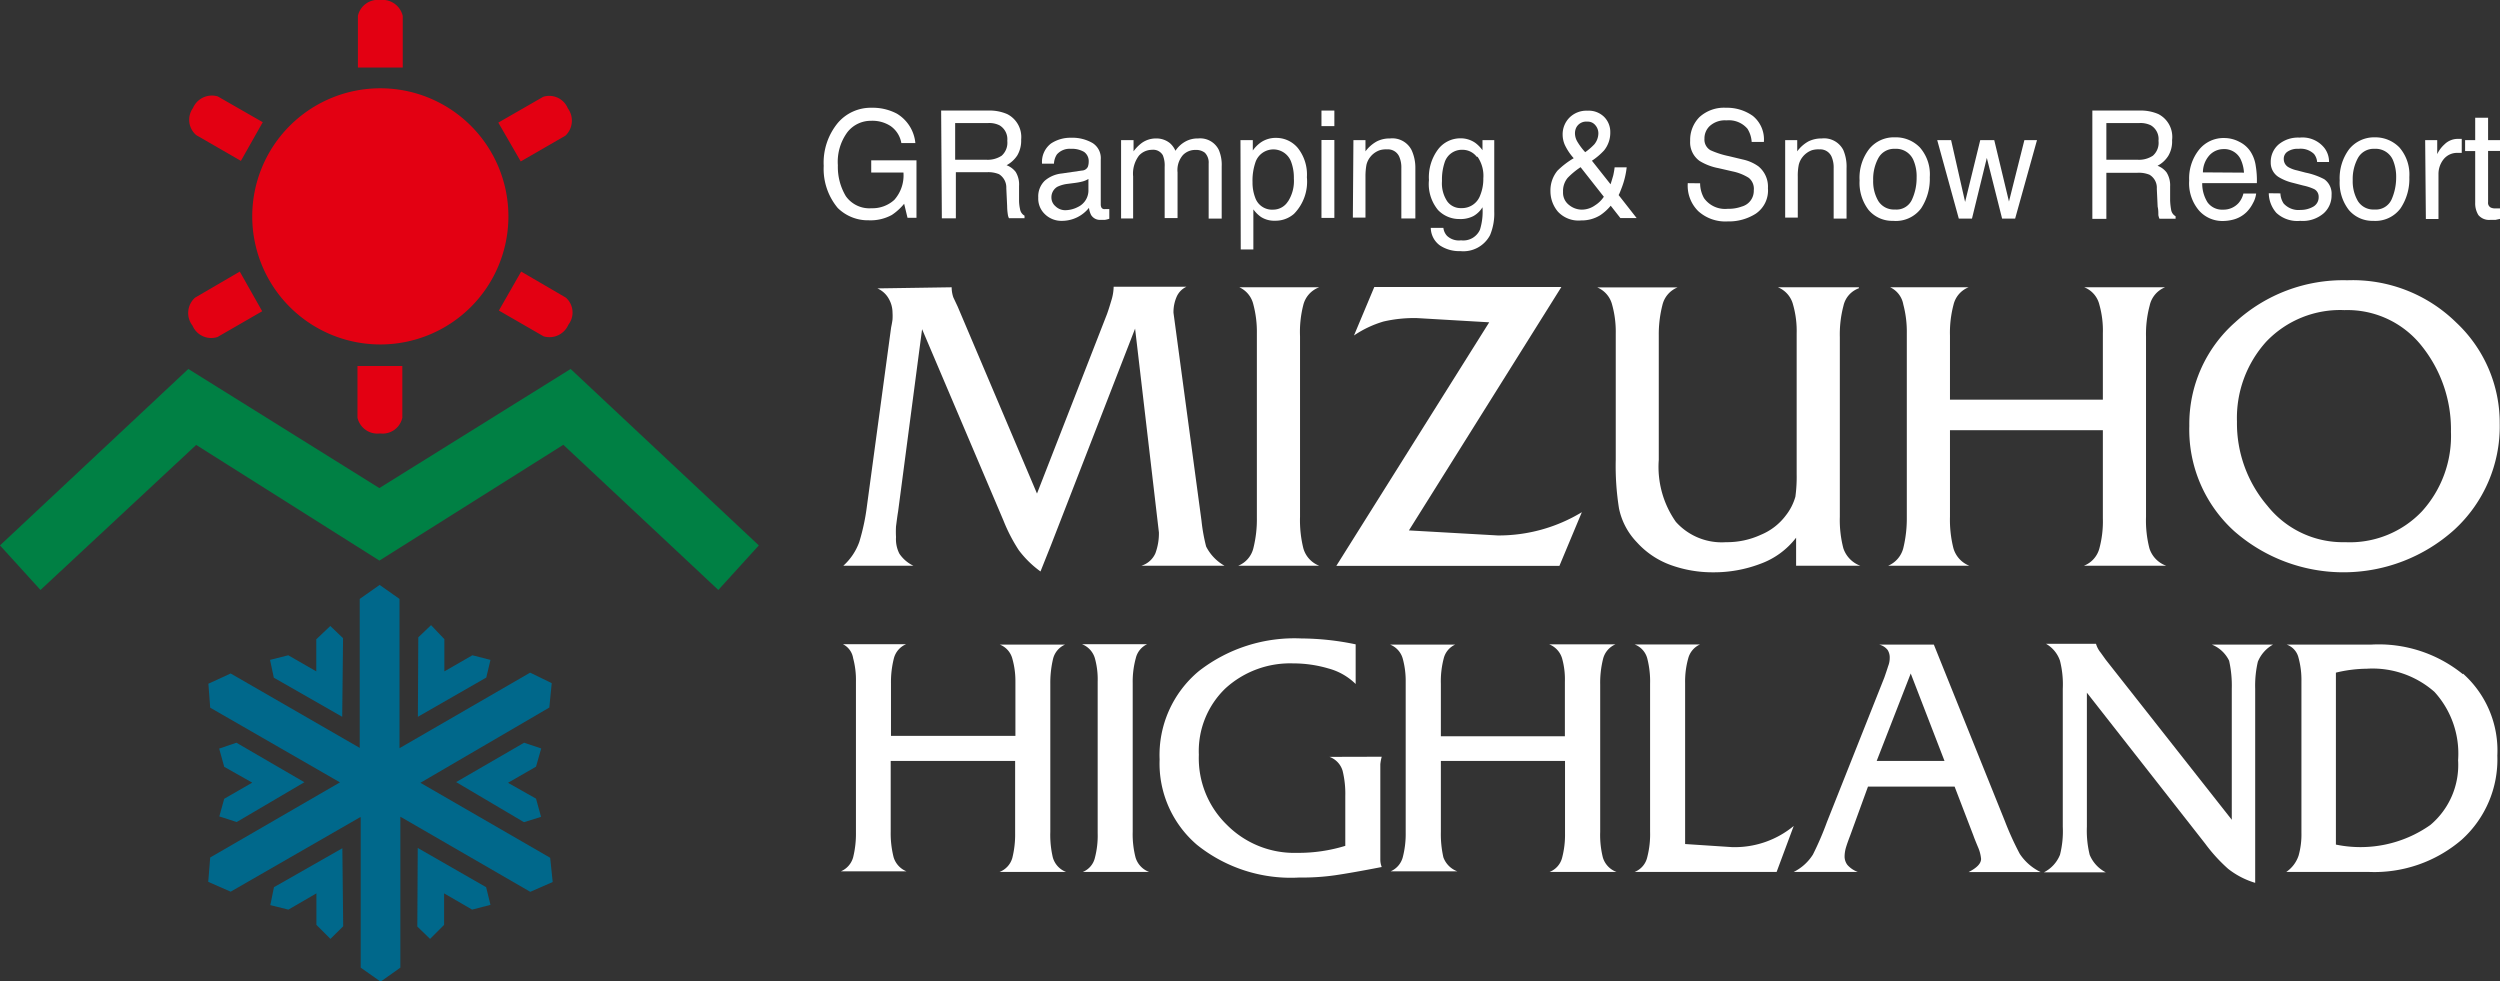
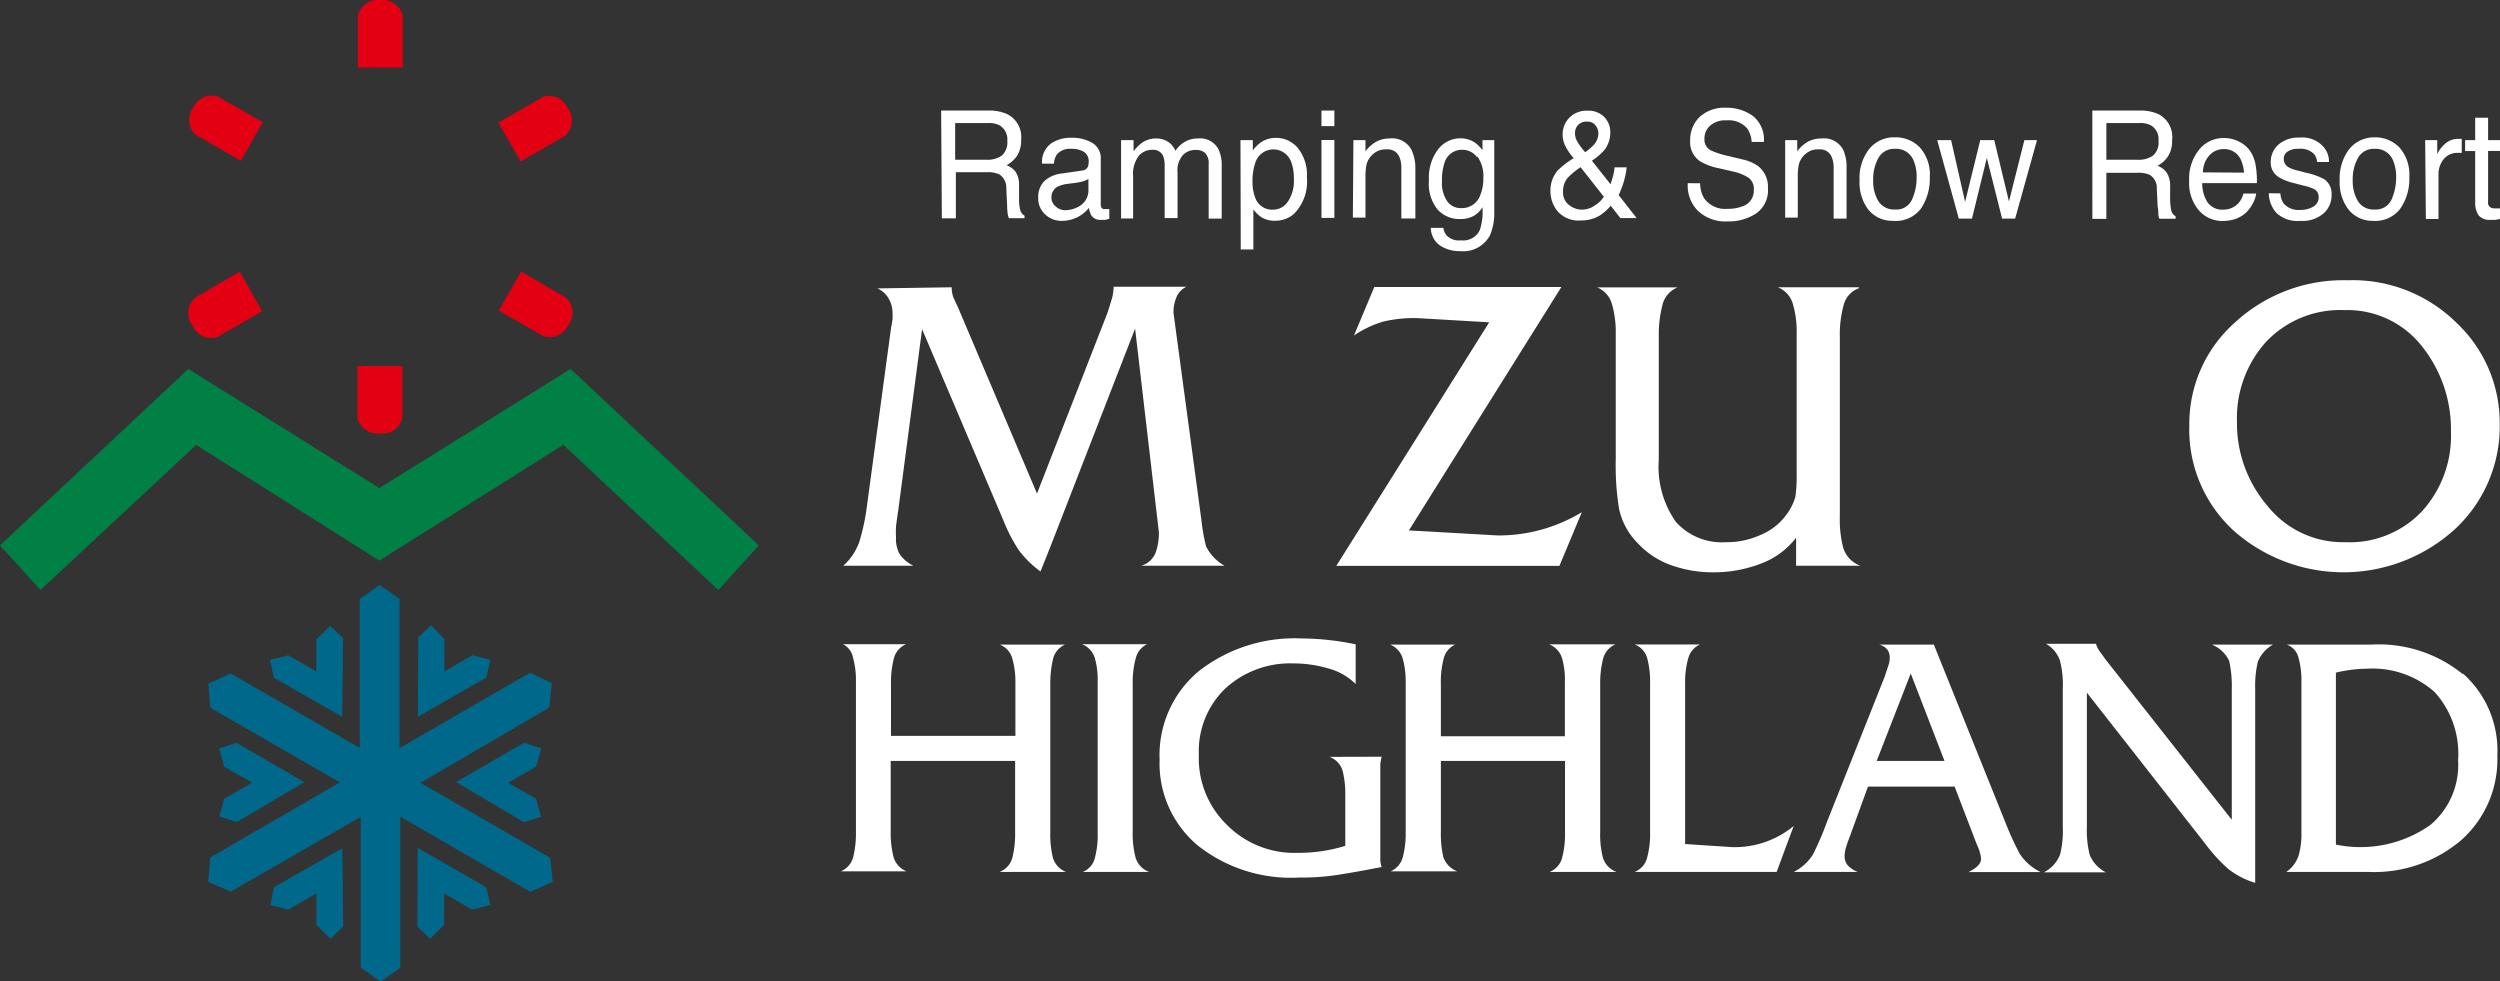
<svg xmlns="http://www.w3.org/2000/svg" viewBox="0 0 178.4 70.01">
  <rect x="0" y="0" width="178.4" height="70.01" fill="#333333" stroke="none" />
  <defs>
    <style>.cls-1{fill:#00688b;}.cls-2{fill:#e30012;}.cls-3{fill:#008044;}.cls-4{fill:#ffffff;}</style>
  </defs>
  <g id="レイヤー_2" data-name="レイヤー 2">
    <g id="デザイン">
      <g id="グループ_129" data-name="グループ 129">
        <path id="パス_143" data-name="パス 143" class="cls-1" d="M25.69,58.32l-9.23,5.31-1.6-.7L15,61.19l9.26-5.36L15,50.5l-.13-1.71,1.59-.73,9.21,5.31h0V42.74l1.42-1,1.42,1V53.39h0L37.83,48l1.54.75-.17,1.74L30,55.86l9.26,5.35.18,1.73-1.6.7-9.27-5.36h0V69.05l-1.41,1-1.42-1V58.32Z" />
        <path id="パス_144" data-name="パス 144" class="cls-1" d="M24.42,51.15l-4.88-2.79-.27-1.27,1.3-.33,2,1.15,0-2.29,1-.95.91.87Z" />
        <path id="パス_145" data-name="パス 145" class="cls-1" d="M29.82,51.15l4.88-2.8L35,47.09l-1.29-.33-2,1.15v-2.3l-.95-1-.91.87Z" />
        <path id="パス_146" data-name="パス 146" class="cls-1" d="M24.43,60.53l-4.88,2.78-.26,1.28,1.29.32,2-1.16V66l1,1,.91-.9Z" />
        <path id="パス_147" data-name="パス 147" class="cls-1" d="M29.81,60.51l4.88,2.8L35,64.57l-1.31.34-2-1.16V66l-1,1-.91-.88Z" />
        <path id="パス_148" data-name="パス 148" class="cls-1" d="M21.72,55.82l-4.83,2.84-1.24-.4L16,57l2-1.15-2-1.13-.36-1.3L16.87,53Z" />
        <path id="パス_149" data-name="パス 149" class="cls-1" d="M32.55,55.81,37.4,53l1.22.41-.37,1.3-2,1.15,2,1.13.36,1.3-1.22.38Z" />
        <path id="パス_150" data-name="パス 150" class="cls-2" d="M28.74,4.82V1.14A1.48,1.48,0,0,0,27.14,0a1.46,1.46,0,0,0-1.6,1.13V4.82Z" />
        <path id="パス_151" data-name="パス 151" class="cls-2" d="M18.75,8.72,15.54,6.88a1.47,1.47,0,0,0-1.77.83A1.44,1.44,0,0,0,14,9.64l3.19,1.84Z" />
        <path id="パス_152" data-name="パス 152" class="cls-2" d="M17.11,19.38l-3.19,1.86a1.47,1.47,0,0,0-.18,2,1.45,1.45,0,0,0,1.78.81l3.19-1.84Z" />
        <path id="パス_153" data-name="パス 153" class="cls-2" d="M25.51,26.12v3.69a1.46,1.46,0,0,0,1.61,1.12,1.44,1.44,0,0,0,1.59-1.12V26.12Z" />
        <path id="パス_154" data-name="パス 154" class="cls-2" d="M35.6,22.16,38.79,24a1.47,1.47,0,0,0,1.77-.83,1.42,1.42,0,0,0-.18-1.93l-3.19-1.86Z" />
        <path id="パス_155" data-name="パス 155" class="cls-2" d="M37.16,11.52l3.19-1.84a1.48,1.48,0,0,0,.17-1.95,1.43,1.43,0,0,0-1.76-.82l-3.2,1.84Z" />
-         <path id="パス_156" data-name="パス 156" class="cls-2" d="M27.12,24.58A9.14,9.14,0,1,0,18,15.45,9.14,9.14,0,0,0,27.12,24.58Z" />
        <path id="パス_157" data-name="パス 157" class="cls-3" d="M27.08,40,40.2,31.74,51.26,42.1l2.89-3.18L40.72,26.33h0l-13.65,8.5h0l-13.63-8.5h0L0,38.92,2.89,42.1,14,31.75,27.07,40Z" />
      </g>
      <g id="グループ_131" data-name="グループ 131" class="cls-4">
        <g id="グループ_130" data-name="グループ 130">
-           <path id="パス_158" data-name="パス 158" d="M64,8.11a2.74,2.74,0,0,1,1.32,2.1h-1A1.86,1.86,0,0,0,63.56,9a2.37,2.37,0,0,0-1.4-.38,2.12,2.12,0,0,0-1.68.8,3.57,3.57,0,0,0-.69,2.38A4.06,4.06,0,0,0,60.36,14a2.06,2.06,0,0,0,1.84.86,2.3,2.3,0,0,0,1.62-.6,2.63,2.63,0,0,0,.65-1.95h-2.3v-.87H65.4v4.1h-.64l-.24-1a3.94,3.94,0,0,1-.88.8,3.16,3.16,0,0,1-1.65.38,3.06,3.06,0,0,1-2.21-.88,4.35,4.35,0,0,1-1-3,4.46,4.46,0,0,1,1-3.06,3.09,3.09,0,0,1,2.43-1.09A3.68,3.68,0,0,1,64,8.11Z" />
          <path id="パス_159" data-name="パス 159" d="M67.16,7.89h3.35a3.16,3.16,0,0,1,1.36.25,1.83,1.83,0,0,1,1,1.82,2.09,2.09,0,0,1-.27,1.12,2.1,2.1,0,0,1-.77.71,1.48,1.48,0,0,1,.65.48,1.72,1.72,0,0,1,.24,1l0,1a2.81,2.81,0,0,0,.07.65.64.64,0,0,0,.32.47v.18H72a.79.79,0,0,1-.08-.26,4,4,0,0,1-.05-.6l-.06-1.28a1.12,1.12,0,0,0-.52-1,2,2,0,0,0-.88-.14h-2.2v3.29h-1ZM70.4,11.4a1.8,1.8,0,0,0,1.08-.29,1.24,1.24,0,0,0,.4-1.06,1.15,1.15,0,0,0-.56-1.11,1.65,1.65,0,0,0-.79-.16H68.16V11.4Z" />
          <path id="パス_160" data-name="パス 160" d="M77.21,12.17a.48.48,0,0,0,.42-.27,1.09,1.09,0,0,0,.06-.36.81.81,0,0,0-.33-.7,1.72,1.72,0,0,0-.94-.22,1.21,1.21,0,0,0-1,.4,1.32,1.32,0,0,0-.21.66h-.85A1.65,1.65,0,0,1,75,10.24a2.51,2.51,0,0,1,1.43-.41,2.87,2.87,0,0,1,1.54.38,1.27,1.27,0,0,1,.58,1.17V14.6a.46.46,0,0,0,.06.23.25.25,0,0,0,.24.09H79l.16,0v.69a1.67,1.67,0,0,1-.32.08l-.3,0a.74.74,0,0,1-.68-.35,1.5,1.5,0,0,1-.15-.51,2.47,2.47,0,0,1-1.93.93,1.68,1.68,0,0,1-1.22-.48,1.53,1.53,0,0,1-.47-1.18,1.56,1.56,0,0,1,.46-1.2,2.2,2.2,0,0,1,1.22-.52Zm-1.9,2.54A1,1,0,0,0,76,15a2,2,0,0,0,.92-.23,1.31,1.31,0,0,0,.75-1.25v-.75a1.57,1.57,0,0,1-.42.18,4.35,4.35,0,0,1-.52.1l-.54.07a2.33,2.33,0,0,0-.74.21.87.87,0,0,0-.42.79A.81.81,0,0,0,75.31,14.71Z" />
          <path id="パス_161" data-name="パス 161" d="M80,10h.89v.8a2.8,2.8,0,0,1,.59-.6,1.73,1.73,0,0,1,1-.32,1.53,1.53,0,0,1,1,.33,1.56,1.56,0,0,1,.4.55,2,2,0,0,1,.71-.66,1.8,1.8,0,0,1,.91-.22,1.48,1.48,0,0,1,1.47.81,2.68,2.68,0,0,1,.21,1.18v3.73h-.93V11.67a1,1,0,0,0-.27-.77,1,1,0,0,0-.66-.2,1.21,1.21,0,0,0-.91.37,1.63,1.63,0,0,0-.38,1.23v3.26h-.92V11.91a1.93,1.93,0,0,0-.13-.83.79.79,0,0,0-.77-.39,1.27,1.27,0,0,0-.93.41,2.14,2.14,0,0,0-.42,1.49v3H80Z" />
          <path id="パス_162" data-name="パス 162" d="M88.52,10h.88v.74a2.36,2.36,0,0,1,.59-.59,1.87,1.87,0,0,1,1.08-.31,2,2,0,0,1,1.55.73,3.05,3.05,0,0,1,.64,2.08,3.28,3.28,0,0,1-.92,2.61,2,2,0,0,1-1.36.49,1.74,1.74,0,0,1-1-.27,2.31,2.31,0,0,1-.54-.54v2.86h-.9Zm3.39,4.38a2.69,2.69,0,0,0,.42-1.64,3.22,3.22,0,0,0-.18-1.15,1.35,1.35,0,0,0-2.58.05A4,4,0,0,0,89.38,13a3,3,0,0,0,.19,1.1,1.27,1.27,0,0,0,1.29.86A1.24,1.24,0,0,0,91.91,14.37Z" />
          <path id="パス_163" data-name="パス 163" d="M94.3,7.89h.92V9H94.3Zm0,2.1h.92v5.56H94.3Z" />
          <path id="パス_164" data-name="パス 164" d="M96.58,10h.86v.8a2.52,2.52,0,0,1,.81-.71,2,2,0,0,1,.94-.21,1.54,1.54,0,0,1,1.54.83A3,3,0,0,1,101,12v3.59H100V12a1.93,1.93,0,0,0-.15-.82.88.88,0,0,0-.87-.52,1.51,1.51,0,0,0-.52.06,1.47,1.47,0,0,0-.66.46,1.44,1.44,0,0,0-.29.58,4.68,4.68,0,0,0-.07.84v2.93h-.9Z" />
          <path id="パス_165" data-name="パス 165" d="M105.27,10.19a2.38,2.38,0,0,1,.52.53V10h.84V15.1a4,4,0,0,1-.3,1.68,2.15,2.15,0,0,1-2.12,1.14,2.49,2.49,0,0,1-1.45-.4,1.58,1.58,0,0,1-.66-1.26H103a1,1,0,0,0,.26.57,1.23,1.23,0,0,0,1,.32,1.3,1.3,0,0,0,1.35-.76,4.34,4.34,0,0,0,.18-1.6,1.79,1.79,0,0,1-.65.63,2,2,0,0,1-1,.21,2.09,2.09,0,0,1-1.52-.64,2.91,2.91,0,0,1-.65-2.14,3.32,3.32,0,0,1,.65-2.19,2,2,0,0,1,1.59-.79A1.83,1.83,0,0,1,105.27,10.19Zm.11,1a1.27,1.27,0,0,0-1-.5,1.29,1.29,0,0,0-1.3.93,3.82,3.82,0,0,0-.18,1.3,2.31,2.31,0,0,0,.37,1.44,1.17,1.17,0,0,0,1,.49,1.38,1.38,0,0,0,1.36-.92,3.08,3.08,0,0,0,.22-1.2,2.39,2.39,0,0,0-.41-1.54Z" />
          <path id="パス_166" data-name="パス 166" d="M111.67,10.35a1.84,1.84,0,0,1-.16-.73A1.69,1.69,0,0,1,112,8.39a1.71,1.71,0,0,1,1.28-.49,1.57,1.57,0,0,1,1.2.45,1.52,1.52,0,0,1,.43,1.09,2,2,0,0,1-.44,1.29,4.73,4.73,0,0,1-.87.74l1.33,1.68c.09-.28.15-.49.19-.63a5.4,5.4,0,0,0,.1-.58h.86a5.77,5.77,0,0,1-.34,1.42c-.17.45-.25.63-.25.54l1.3,1.66h-1.16l-.69-.88a3.47,3.47,0,0,1-.75.68,2.51,2.51,0,0,1-1.36.37,2,2,0,0,1-1.67-.64,2.26,2.26,0,0,1-.52-1.45,2.21,2.21,0,0,1,.5-1.46,5.87,5.87,0,0,1,1.16-.89A3.93,3.93,0,0,1,111.67,10.35Zm2.17,4.29a2.05,2.05,0,0,0,.61-.6l-1.66-2.11a5.55,5.55,0,0,0-.92.76,1.46,1.46,0,0,0-.33,1,1.1,1.1,0,0,0,.43.94,1.45,1.45,0,0,0,.91.33A1.65,1.65,0,0,0,113.84,14.64Zm-.07-4.34a1.26,1.26,0,0,0,.29-.79.89.89,0,0,0-.22-.58.69.69,0,0,0-.57-.25.8.8,0,0,0-.77.39.92.92,0,0,0-.11.43,1.19,1.19,0,0,0,.17.61,4.58,4.58,0,0,0,.56.75A4.28,4.28,0,0,0,113.77,10.3Z" />
          <path id="パス_167" data-name="パス 167" d="M121.32,13.08a2.18,2.18,0,0,0,.28,1.06,1.84,1.84,0,0,0,1.69.76,2.72,2.72,0,0,0,1-.16,1.16,1.16,0,0,0,.86-1.16,1,1,0,0,0-.36-.89,3.52,3.52,0,0,0-1.16-.46l-1-.23a4,4,0,0,1-1.34-.51,1.63,1.63,0,0,1-.68-1.44,2.31,2.31,0,0,1,.67-1.7,2.6,2.6,0,0,1,1.89-.66,3.17,3.17,0,0,1,1.91.58,2.16,2.16,0,0,1,.79,1.86H125a2,2,0,0,0-.3-.94,1.74,1.74,0,0,0-1.49-.6A1.61,1.61,0,0,0,122,9a1.21,1.21,0,0,0-.37.9.87.87,0,0,0,.43.82,6.16,6.16,0,0,0,1.3.42l1,.24a3,3,0,0,1,1.12.49,1.87,1.87,0,0,1,.68,1.56,2,2,0,0,1-.87,1.82,3.57,3.57,0,0,1-2,.55,2.88,2.88,0,0,1-2.1-.73,2.55,2.55,0,0,1-.75-2Z" />
          <path id="パス_168" data-name="パス 168" d="M127.39,10h.86v.8a2.47,2.47,0,0,1,.8-.71,2.09,2.09,0,0,1,.95-.21,1.54,1.54,0,0,1,1.54.83,3,3,0,0,1,.23,1.3v3.59h-.92V12a1.93,1.93,0,0,0-.15-.82.88.88,0,0,0-.87-.52,1.6,1.6,0,0,0-.53.06,1.49,1.49,0,0,0-.65.46,1.44,1.44,0,0,0-.29.58,3.92,3.92,0,0,0-.07.84v2.93h-.9Z" />
          <path id="パス_169" data-name="パス 169" d="M137,10.52a2.9,2.9,0,0,1,.71,2.12,3.83,3.83,0,0,1-.62,2.23,2.25,2.25,0,0,1-2,.89,2.21,2.21,0,0,1-1.75-.78,3.18,3.18,0,0,1-.64-2.1,3.35,3.35,0,0,1,.68-2.24,2.26,2.26,0,0,1,1.83-.84A2.39,2.39,0,0,1,137,10.52Zm-.56,3.72a3.69,3.69,0,0,0,.33-1.57,2.9,2.9,0,0,0-.24-1.27,1.34,1.34,0,0,0-1.3-.78,1.28,1.28,0,0,0-1.19.66,3.13,3.13,0,0,0-.37,1.59,2.74,2.74,0,0,0,.37,1.48,1.31,1.31,0,0,0,1.18.6,1.21,1.21,0,0,0,1.22-.71Z" />
          <path id="パス_170" data-name="パス 170" d="M139.23,10l1,4.41L141.31,10h1l1.05,4.38,1.1-4.38h.9l-1.56,5.6h-.93l-1.09-4.33-1.06,4.33h-.94L138.24,10Z" />
          <path id="パス_171" data-name="パス 171" d="M149.31,7.89h3.35a3.16,3.16,0,0,1,1.36.25A1.83,1.83,0,0,1,155,10a2,2,0,0,1-.27,1.12,2,2,0,0,1-.77.71,1.42,1.42,0,0,1,.65.48,1.73,1.73,0,0,1,.25,1l0,1a4.62,4.62,0,0,0,.07.65.64.64,0,0,0,.32.47v.18H154.1a1.12,1.12,0,0,1-.08-.26c0-.2,0-.4-.05-.6l-.06-1.28a1.08,1.08,0,0,0-.52-1,2,2,0,0,0-.87-.14h-2.21v3.29h-1Zm3.24,3.51a1.78,1.78,0,0,0,1.08-.29,1.22,1.22,0,0,0,.4-1.06,1.14,1.14,0,0,0-.55-1.11,1.69,1.69,0,0,0-.8-.16h-2.37V11.4Z" />
          <path id="パス_172" data-name="パス 172" d="M159.8,10.12a2,2,0,0,1,.81.72,2.52,2.52,0,0,1,.36,1,6.36,6.36,0,0,1,.08,1.23h-3.9a2.53,2.53,0,0,0,.38,1.37,1.28,1.28,0,0,0,1.11.52,1.44,1.44,0,0,0,1.12-.49,1.64,1.64,0,0,0,.33-.66H161a1.88,1.88,0,0,1-.23.69,2.49,2.49,0,0,1-.44.62,2.11,2.11,0,0,1-1,.56,3,3,0,0,1-.73.09,2.22,2.22,0,0,1-1.69-.76,3,3,0,0,1-.69-2.13,3.27,3.27,0,0,1,.7-2.19,2.24,2.24,0,0,1,1.82-.84A2.3,2.3,0,0,1,159.8,10.12Zm.33,2.2a2.59,2.59,0,0,0-.26-1,1.3,1.3,0,0,0-1.23-.68,1.37,1.37,0,0,0-1,.47,1.84,1.84,0,0,0-.44,1.19Z" />
          <path id="パス_173" data-name="パス 173" d="M162.73,13.8a1.4,1.4,0,0,0,.23.72,1.43,1.43,0,0,0,1.21.46,1.8,1.8,0,0,0,.9-.23.77.77,0,0,0,.39-.7.61.61,0,0,0-.31-.55,3.66,3.66,0,0,0-.79-.26l-.73-.19a3.5,3.5,0,0,1-1-.4,1.2,1.2,0,0,1-.59-1.06,1.64,1.64,0,0,1,.56-1.28,2.16,2.16,0,0,1,1.5-.49,2,2,0,0,1,1.77.74,1.61,1.61,0,0,1,.33,1h-.85a1.05,1.05,0,0,0-.22-.57,1.37,1.37,0,0,0-1.1-.37,1.28,1.28,0,0,0-.79.2.6.6,0,0,0-.27.53.66.66,0,0,0,.35.59,2.17,2.17,0,0,0,.6.22l.61.16a4.91,4.91,0,0,1,1.33.47,1.26,1.26,0,0,1,.52,1.13,1.7,1.7,0,0,1-.55,1.29,2.28,2.28,0,0,1-1.68.55,2.2,2.2,0,0,1-1.71-.57,2.18,2.18,0,0,1-.54-1.4Z" />
          <path id="パス_174" data-name="パス 174" d="M171.22,10.52a2.94,2.94,0,0,1,.71,2.12,3.76,3.76,0,0,1-.63,2.23,2.23,2.23,0,0,1-1.94.89,2.2,2.2,0,0,1-1.75-.78,3.18,3.18,0,0,1-.65-2.1,3.46,3.46,0,0,1,.68-2.24,2.29,2.29,0,0,1,1.83-.84A2.39,2.39,0,0,1,171.22,10.52Zm-.56,3.72a3.85,3.85,0,0,0,.33-1.57,3.06,3.06,0,0,0-.24-1.27,1.34,1.34,0,0,0-1.3-.78,1.28,1.28,0,0,0-1.19.66,3.12,3.12,0,0,0-.37,1.58,2.78,2.78,0,0,0,.37,1.49,1.3,1.3,0,0,0,1.18.6A1.23,1.23,0,0,0,170.66,14.24Z" />
          <path id="パス_175" data-name="パス 175" d="M173.06,10h.86v1a2.17,2.17,0,0,1,.51-.69,1.35,1.35,0,0,1,.95-.4h.09l.2,0v1l-.15,0h-.14a1.23,1.23,0,0,0-1,.45,1.68,1.68,0,0,0-.37,1.05v3.22h-.9Z" />
          <path id="パス_176" data-name="パス 176" d="M176.63,8.4h.92V10h.85v.77h-.85v3.65a.38.38,0,0,0,.19.39.7.7,0,0,0,.35.06h.14l.17,0v.75l-.32.07-.36,0a1,1,0,0,1-.86-.34,1.58,1.58,0,0,1-.23-.87v-3.7h-.72V10h.72Z" />
        </g>
        <path id="パス_177" data-name="パス 177" d="M87.38,40.37H81.45a1.61,1.61,0,0,0,1-.89A4.11,4.11,0,0,0,82.7,38L81,23.45l-6,15.45-.75,1.88a7.21,7.21,0,0,1-1.55-1.52,11.94,11.94,0,0,1-1.1-2.13L65.8,23.49l-1.71,13c-.07.42-.11.78-.15,1.07a6.69,6.69,0,0,0,0,.77,2.28,2.28,0,0,0,.24,1.18,2.49,2.49,0,0,0,1,.86h-5a4.19,4.19,0,0,0,1.14-1.7,15.42,15.42,0,0,0,.55-2.6l1.72-12.7c.06-.28.09-.48.1-.57a4.07,4.07,0,0,0,0-.5,2,2,0,0,0-.25-.95,1.73,1.73,0,0,0-.83-.77l5.3-.08a2.22,2.22,0,0,0,.12.72l.31.66L74,35.22,79,22.4c.1-.28.2-.6.3-.94a3.46,3.46,0,0,0,.17-1h5.2a1.41,1.41,0,0,0-.71.73,2.74,2.74,0,0,0-.22,1.13l2,14.85A12.53,12.53,0,0,0,86.07,39,3.27,3.27,0,0,0,87.38,40.37Z" />
-         <path id="パス_178" data-name="パス 178" d="M94.14,40.37H88.36a1.81,1.81,0,0,0,1.08-1.25,8.46,8.46,0,0,0,.25-2.19V23.79a7.6,7.6,0,0,0-.25-2.06,1.8,1.8,0,0,0-1-1.23h5.7A1.81,1.81,0,0,0,93,21.78,7.73,7.73,0,0,0,92.77,24V36.88A8.31,8.31,0,0,0,93,39.1,1.87,1.87,0,0,0,94.14,40.37Z" />
        <path id="パス_179" data-name="パス 179" d="M112.88,36.55l-1.6,3.83H95.36L106.27,23l-5.13-.3a9.69,9.69,0,0,0-2.4.24,7.5,7.5,0,0,0-2.12,1l1.45-3.46h13.35L100.54,37.85l6.34.36A11.45,11.45,0,0,0,112.88,36.55Z" />
        <path id="パス_180" data-name="パス 180" d="M132.75,40.37h-4.58v-2a5.62,5.62,0,0,1-2.54,1.86,9.32,9.32,0,0,1-3.38.61,8.79,8.79,0,0,1-3-.51,6,6,0,0,1-2.44-1.63,4.9,4.9,0,0,1-1.28-2.43,19.22,19.22,0,0,1-.23-3.47v-9a7.19,7.19,0,0,0-.26-2.06,1.82,1.82,0,0,0-1.06-1.23h5.73a1.8,1.8,0,0,0-1.08,1.26,8.45,8.45,0,0,0-.26,2.18v8.87a6.82,6.82,0,0,0,1.22,4.42,4.39,4.39,0,0,0,3.58,1.45,5.78,5.78,0,0,0,2.49-.53,4.25,4.25,0,0,0,1.77-1.37,3.85,3.85,0,0,0,.69-1.35,10.73,10.73,0,0,0,.09-1.6V23.79a6.86,6.86,0,0,0-.26-2.06,1.82,1.82,0,0,0-1.08-1.23h5.78l0,.07a1.72,1.72,0,0,0-1.1,1.25,8,8,0,0,0-.26,2.23V36.88a8,8,0,0,0,.25,2.24A2,2,0,0,0,132.75,40.37Z" />
-         <path id="パス_181" data-name="パス 181" d="M154.58,40.37h-5.87a1.83,1.83,0,0,0,1.1-1.23,7.44,7.44,0,0,0,.25-2.15V30.7H139.15v6.18a8.26,8.26,0,0,0,.24,2.22,1.9,1.9,0,0,0,1.14,1.27h-5.79a1.87,1.87,0,0,0,1.08-1.26,8.9,8.9,0,0,0,.25-2.18V23.79a7.6,7.6,0,0,0-.25-2.06,1.67,1.67,0,0,0-.94-1.23h5.6a1.78,1.78,0,0,0-1.08,1.26,7.79,7.79,0,0,0-.25,2.2v4.56h10.91V23.79a6.78,6.78,0,0,0-.25-2.05,1.78,1.78,0,0,0-1.08-1.24h5.77a1.82,1.82,0,0,0-1.1,1.31,7.82,7.82,0,0,0-.26,2.21V36.88a8,8,0,0,0,.24,2.24A1.94,1.94,0,0,0,154.58,40.37Z" />
        <path id="パス_182" data-name="パス 182" d="M172.83,36.49a7.1,7.1,0,0,1-5.48,2.2,6.88,6.88,0,0,1-5.55-2.6,9.05,9.05,0,0,1-2.17-6,8.12,8.12,0,0,1,2.09-5.71,7.28,7.28,0,0,1,5.58-2.25,6.76,6.76,0,0,1,5.53,2.58,9.51,9.51,0,0,1,2.07,6.1A8,8,0,0,1,172.83,36.49ZM175.26,23a10.54,10.54,0,0,0-7.76-3,11.39,11.39,0,0,0-8,3,9.67,9.67,0,0,0-3.27,7.38,9.77,9.77,0,0,0,3.2,7.52,11.82,11.82,0,0,0,15.69-.08,10,10,0,0,0,3.26-7.59A9.81,9.81,0,0,0,175.26,23Z" />
        <path id="パス_183" data-name="パス 183" d="M76.07,62.22H71.33a1.51,1.51,0,0,0,.91-1,6.86,6.86,0,0,0,.2-1.75V54.3H63.56v5.06a6.92,6.92,0,0,0,.21,1.82,1.58,1.58,0,0,0,.92,1H60a1.53,1.53,0,0,0,.88-1,7,7,0,0,0,.2-1.77V48.65a6,6,0,0,0-.2-1.68,1.35,1.35,0,0,0-.73-1h4.51a1.5,1.5,0,0,0-.87,1,6.87,6.87,0,0,0-.21,1.8v3.74h8.88V48.65A5.89,5.89,0,0,0,72.24,47a1.48,1.48,0,0,0-.89-1H76A1.5,1.5,0,0,0,75.15,47a7.47,7.47,0,0,0-.2,1.82V59.36a7,7,0,0,0,.18,1.83A1.56,1.56,0,0,0,76.07,62.22Z" />
        <path id="パス_184" data-name="パス 184" d="M82,62.22H77.27a1.44,1.44,0,0,0,.86-1,6.28,6.28,0,0,0,.2-1.78V48.65a5.61,5.61,0,0,0-.2-1.68,1.54,1.54,0,0,0-.92-1h4.65a1.47,1.47,0,0,0-.81,1,6.3,6.3,0,0,0-.22,1.78V59.36a6.6,6.6,0,0,0,.2,1.82A1.58,1.58,0,0,0,82,62.22Z" />
        <path id="パス_185" data-name="パス 185" d="M98.6,61.87c-1.48.29-2.59.48-3.34.59a16.59,16.59,0,0,1-2.54.16,10.7,10.7,0,0,1-7.3-2.33,7.63,7.63,0,0,1-2.67-6.09,7.79,7.79,0,0,1,2.8-6.31,11.1,11.1,0,0,1,7.32-2.33,19.35,19.35,0,0,1,3.87.42v2.83a4.38,4.38,0,0,0-1.95-1.11,8.84,8.84,0,0,0-2.5-.36,6.84,6.84,0,0,0-4.84,1.78,6.2,6.2,0,0,0-1.9,4.74,6.62,6.62,0,0,0,2,5,6.77,6.77,0,0,0,5,2A11.38,11.38,0,0,0,96,60.36V56.81a6.85,6.85,0,0,0-.19-1.8,1.51,1.51,0,0,0-.94-1L98.6,54a3.29,3.29,0,0,0-.1.53c0,.23,0,.43,0,.61v6.19A1.45,1.45,0,0,0,98.6,61.87Z" />
        <path id="パス_186" data-name="パス 186" d="M115.35,62.22h-4.77a1.48,1.48,0,0,0,.89-1,6.45,6.45,0,0,0,.21-1.75V54.3h-8.86v5.06a7.45,7.45,0,0,0,.18,1.82,1.68,1.68,0,0,0,1,1H99.23a1.52,1.52,0,0,0,.87-1,6.6,6.6,0,0,0,.21-1.77V48.65A6,6,0,0,0,100.1,47a1.51,1.51,0,0,0-.9-1h4.64a1.47,1.47,0,0,0-.82,1,6.46,6.46,0,0,0-.2,1.8v3.74h8.85V48.65a5.54,5.54,0,0,0-.2-1.67,1.55,1.55,0,0,0-.92-1h4.73a1.53,1.53,0,0,0-.89,1.06,7,7,0,0,0-.2,1.82V59.36a6.62,6.62,0,0,0,.19,1.83A1.58,1.58,0,0,0,115.35,62.22Z" />
        <path id="パス_187" data-name="パス 187" d="M128,58.94l-1.22,3.28H116.65a1.48,1.48,0,0,0,.9-1.06,6.52,6.52,0,0,0,.2-1.82V48.81a6.6,6.6,0,0,0-.2-1.82,1.46,1.46,0,0,0-.9-1h4.66a1.5,1.5,0,0,0-.84,1,6.09,6.09,0,0,0-.22,1.75V60.23l3.34.22A6.6,6.6,0,0,0,128,58.94Z" />
        <path id="パス_188" data-name="パス 188" d="M136.35,48.06l2.41,6.24h-4.84Zm7.78,12.87a21.3,21.3,0,0,1-1.06-2.33L138,46H134.1a1.09,1.09,0,0,1,.6.38,1,1,0,0,1,.15.58,1.56,1.56,0,0,1-.11.57c-.07.23-.16.49-.27.81l-4.1,10.32a21.76,21.76,0,0,1-1,2.32A3.41,3.41,0,0,1,128,62.22h4.57a1.8,1.8,0,0,1-.74-.5,1,1,0,0,1-.2-.6,2.38,2.38,0,0,1,.1-.65c.07-.23.17-.51.3-.85l1.27-3.49h6.18l1.34,3.49c.07.2.18.47.33.83a2.75,2.75,0,0,1,.22.84c0,.33-.3.64-.89.94h5.14A3.71,3.71,0,0,1,144.13,60.93Z" />
        <path id="パス_189" data-name="パス 189" d="M160.93,49.14V63A5.82,5.82,0,0,1,159,62a11.65,11.65,0,0,1-1.64-1.8l-8.44-10.77V59a7.18,7.18,0,0,0,.2,2,2.46,2.46,0,0,0,1.15,1.25h-4.42A2.41,2.41,0,0,0,147,61a6.81,6.81,0,0,0,.2-2V49.15a6.88,6.88,0,0,0-.2-2,2.21,2.21,0,0,0-1-1.21h3.57a1.8,1.8,0,0,0,.34.64l.35.49,9,11.43V49.15a8.18,8.18,0,0,0-.19-2A2.34,2.34,0,0,0,157.84,46h4.36a2.47,2.47,0,0,0-1.08,1.22A7.55,7.55,0,0,0,160.93,49.14Z" />
        <path id="パス_190" data-name="パス 190" d="M173.43,58.87a8.65,8.65,0,0,1-6.74,1.4V48a9.61,9.61,0,0,1,2.2-.28,6.68,6.68,0,0,1,4.83,1.65,6.54,6.54,0,0,1,1.69,4.88A5.59,5.59,0,0,1,173.43,58.87Zm2.32-10.76A9.53,9.53,0,0,0,169.18,46h-6a1.31,1.31,0,0,1,.84.93,6,6,0,0,1,.21,1.69V59.42a5.61,5.61,0,0,1-.2,1.63,2.29,2.29,0,0,1-.88,1.17H169a9.57,9.57,0,0,0,6.67-2.3,7.71,7.71,0,0,0,2.54-6,7.35,7.35,0,0,0-2.45-5.85Z" />
      </g>
    </g>
  </g>
</svg>